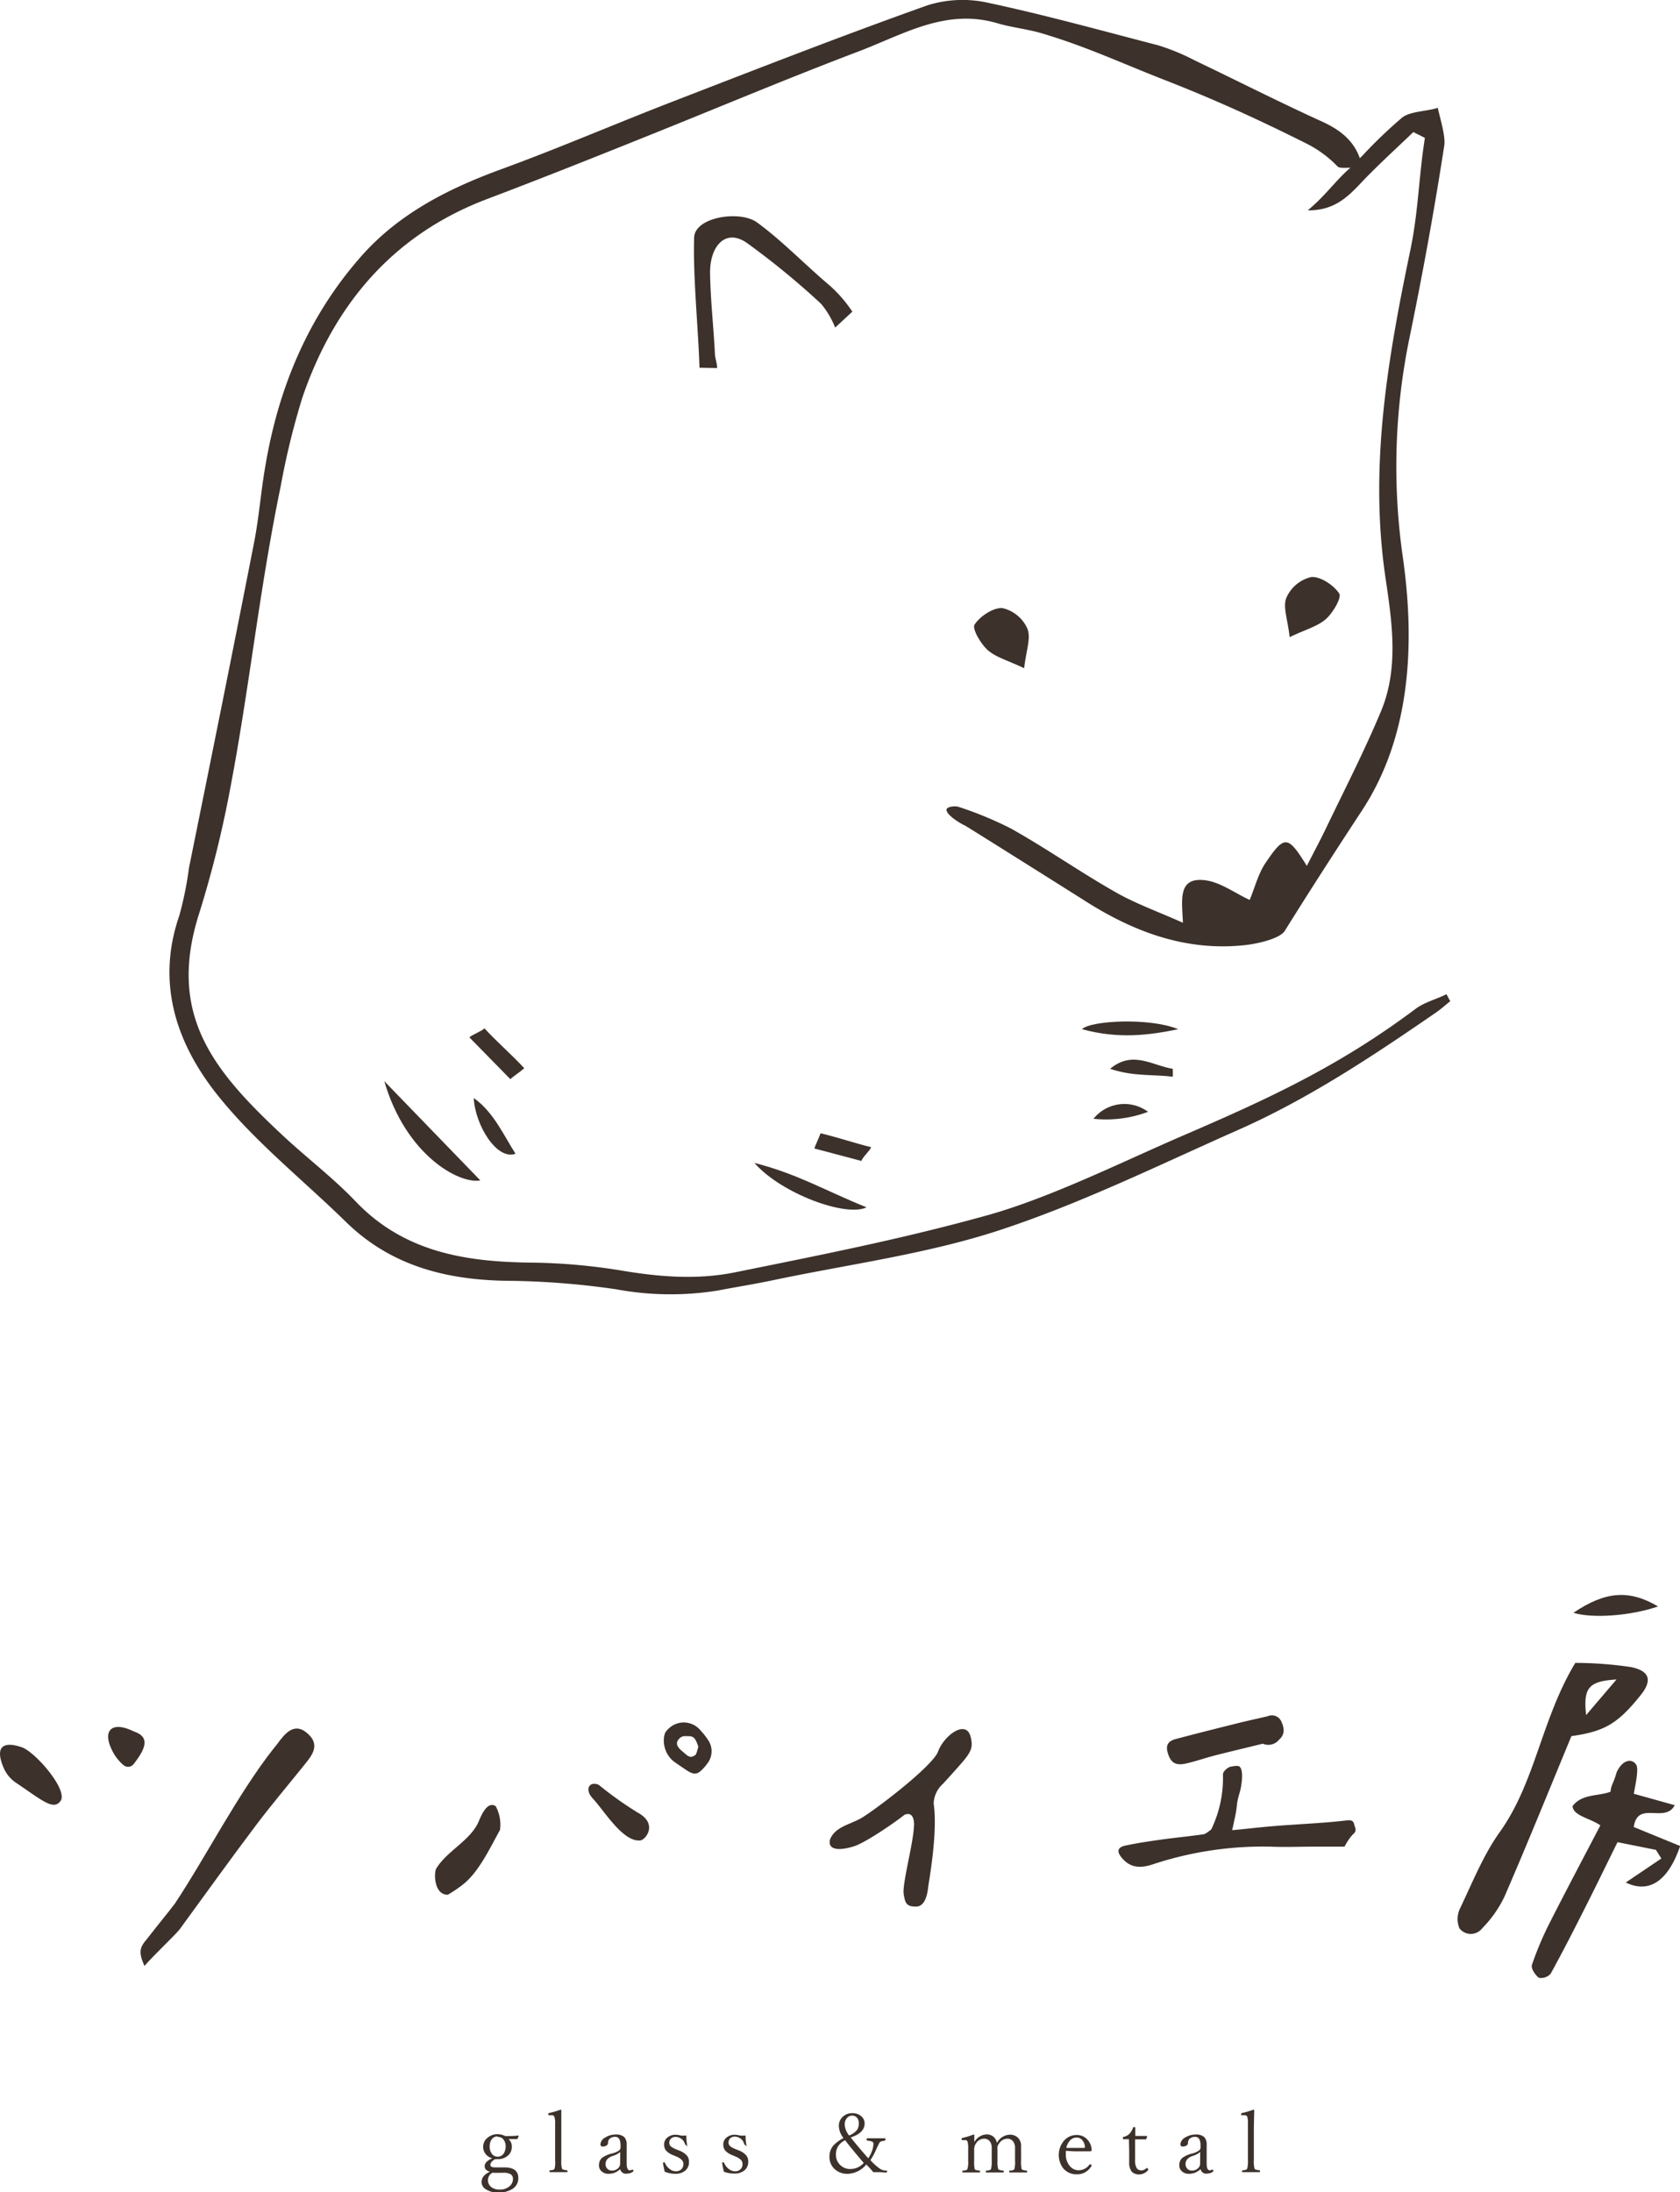
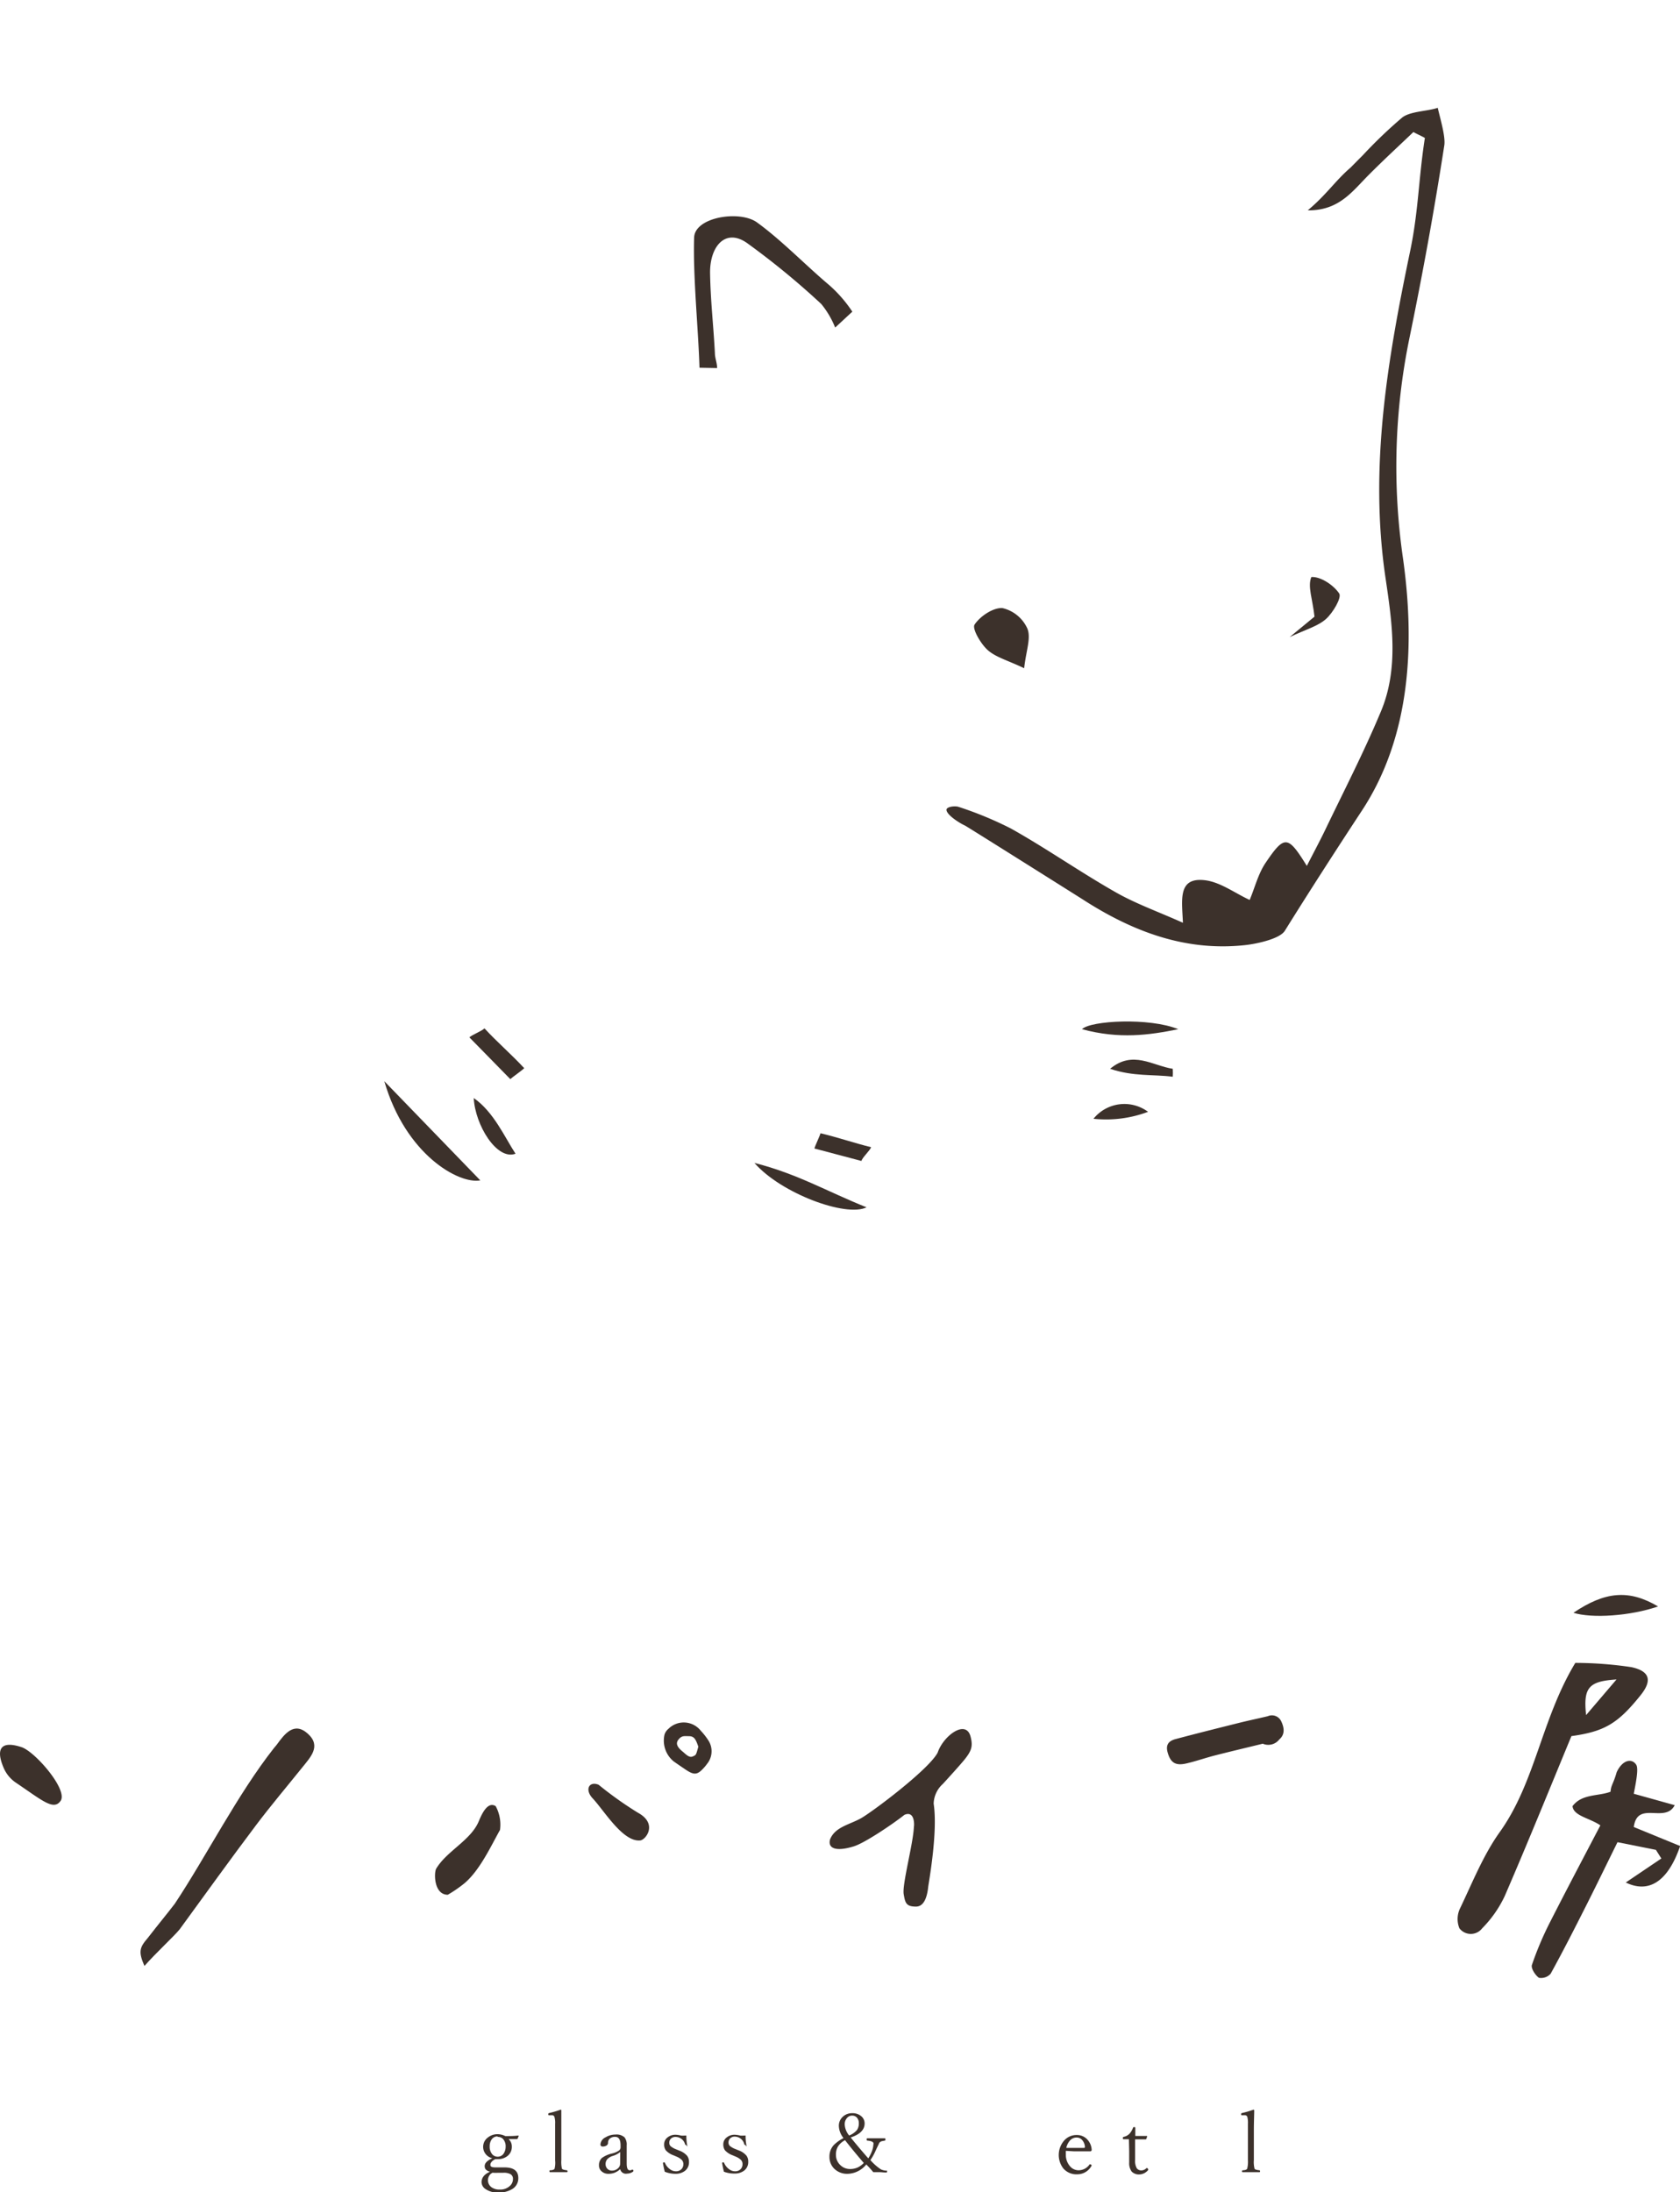
<svg xmlns="http://www.w3.org/2000/svg" viewBox="0 0 241.35 314.94">
  <g fill="#3c312b">
    <path d="m147.13 96c-2.36-1.13-4.07-1.57-5.24-2.61-1-.9-2.27-3.08-1.88-3.66.81-1.22 2.69-2.46 4-2.37a5.22 5.22 0 0 1 3.58 2.94c.56 1.34-.18 3.17-.46 5.7z" />
-     <path d="m185.27 91.53c2.36-1.12 4.06-1.56 5.23-2.61 1-.9 2.28-3.07 1.89-3.66-.81-1.21-2.69-2.46-4-2.36a5.18 5.18 0 0 0 -3.57 2.94c-.57 1.33.18 3.16.45 5.69z" />
-     <path d="m194.87 24.28c-.43-.4-2.3.06-2.71-.36a16.37 16.37 0 0 0 -4.44-3.28c-6.9-3.46-13.28-6.37-20.46-9.17-6.2-2.42-11.39-4.87-17.8-6.74-1.73-.51-4.23-.82-6-1.34-7.62-2.32-13.71 1.61-20.46 4.13-10 3.8-19.43 7.78-29.39 11.78-7.86 3.16-15.7 6.29-23.62 9.29-13.51 5.11-21.99 15.16-26.56 28.55a109.21 109.21 0 0 0 -3.1 12.69c-3.18 15.37-4.52 29.48-7.53 44.88a155.4 155.4 0 0 1 -4.19 16.52c-4.72 14.77 2.25 22.82 12.39 32.25 3.26 3 7 5.88 10.08 9.11 6.87 7.21 15.58 8.68 25 8.8a85.7 85.7 0 0 1 13.3 1.16c5.43.91 10.83 1.33 16.21.24 12.49-2.53 24-4.79 36.26-8.2 9.13-2.55 19.41-7.7 28.18-11.48 12.51-5.39 22.43-10 33.4-18.22 1.23-.91 3-1.36 4.37-2.06.17.28.38.76.55 1-.69.55-1.35 1.16-2.09 1.66-9.19 6.33-18.49 12.51-28.74 17-11.27 5-22.39 10.47-34.06 14.29-10.43 3.4-21.5 4.85-32.3 7.12-2.7.57-5.41 1-8.13 1.52a42.79 42.79 0 0 1 -14.54-.2 115.72 115.72 0 0 0 -16.13-1.22c-8.59-.2-16.35-2.27-22.67-8.46-6.13-6-13-11.44-18.33-18.08-5.93-7.37-9-16.11-5.6-25.92a50.2 50.2 0 0 0 1.39-6.86c3.14-15.5 6.29-31.08 9.34-46.68.74-3.74 1-7.57 1.68-11.33 1.9-11.1 6.14-21.19 13.6-29.71 5.53-6.33 12.81-9.96 20.63-12.79 8.17-3 16.15-6.45 24.25-9.58 12.17-4.71 24.35-9.47 36.63-13.84a16.83 16.83 0 0 1 8.72-.34c8.19 1.75 16.29 4 24.39 6.1a31.56 31.56 0 0 1 5.29 2.19c6.11 2.92 12.16 6 18.32 8.8 2.78 1.28 4.85 3 5.6 6.06z" />
+     <path d="m185.27 91.53c2.36-1.12 4.06-1.56 5.23-2.61 1-.9 2.28-3.07 1.89-3.66-.81-1.21-2.69-2.46-4-2.36c-.57 1.33.18 3.16.45 5.69z" />
    <path d="m194 24.1c.24-.24 1.5-1.52 1.75-1.76a66.87 66.87 0 0 1 5.71-5.47c1.16-.89 3.62-.88 5.09-1.38.3 1.39 1.14 4.09.94 5.39-1.46 9.44-3.13 18.58-5.06 27.94a91.43 91.43 0 0 0 -.89 31.29c1.74 12.3 1.17 25.59-5.87 36.32-3.71 5.65-7.51 11.54-11.09 17.29-.74 1.19-4.13 1.89-5.71 2.06-8.65.94-16.28-2-23.44-6.64-6.14-3.87-15.89-10-16.77-10.52-.8-.36-2.73-1.57-2.69-2.32.1-.4 1.07-.53 1.65-.41a51.82 51.82 0 0 1 7.63 3.15c5.1 2.86 9.9 6.23 15 9.13 2.9 1.66 6.1 2.79 9.69 4.4-.13-3.24-.78-6.54 3.09-6.12 2.25.24 4.36 1.86 6.5 2.84.75-1.79 1.23-3.79 2.32-5.38 2.71-4 3.18-3.88 5.89.49.94-1.84 1.81-3.46 2.61-5.11 2.71-5.65 5.59-11.23 8-17 2.65-6.24 1.63-12.91.7-19.23-2.38-16 .31-31.53 3.55-47.07 1.18-5.65 1.2-10.46 2.1-16.17-.46-.27-1.2-.59-1.65-.85-2.45 2.34-4 3.74-6.38 6.12s-4.28 5.18-8.8 5.13c2.67-2.22 3.98-4.28 6.13-6.12z" />
    <path d="m100.49 52.83c-.17-5.57-.95-13.15-.77-18.71.1-2.93 6.5-3.95 9-2.19 3.53 2.55 7 6.16 10.37 9a19.2 19.2 0 0 1 3.36 3.85c-.56.5-1.92 1.78-2.47 2.28a12.72 12.72 0 0 0 -2-3.39 111.85 111.85 0 0 0 -10.71-8.79c-3.1-2.13-5.32.56-5.26 4.39.07 4 .48 7.39.69 11.42 0 .77.32 1.42.32 2.19z" />
    <path d="m69 169.58c-3.09.57-10.73-3.7-13.79-14.25z" />
    <path d="m124.49 173.45c-2.95 1.46-12.3-2-16.11-6.38 6.23 1.59 10.35 4.07 16.11 6.38z" />
    <path d="m169.27 147.86c-4.17.85-8.47 1.45-13.83 0 1.19-1.24 9.7-1.7 13.83 0z" />
    <path d="m74.06 165.75c-2.68 1-5.81-4.12-6-8 2.88 2 4.46 5.66 6 8z" />
    <path d="m168.48 154.69c-2.89-.37-5.6 0-9-1.14 3.25-2.72 6.11-.44 9 0 .03.45.02.77 0 1.14z" />
    <path d="m69.6 147.74c1.9 2.06 3.81 3.67 5.71 5.72-.31.32-1.66 1.26-2 1.57l-5.88-6c.4-.37 1.8-.91 2.17-1.29z" />
    <path d="m157.09 160.73a5.7 5.7 0 0 1 7.84-1 17.15 17.15 0 0 1 -7.84 1z" />
    <path d="m123.76 166.79-6.76-1.79c.1-.42.77-1.77.87-2.19 2.26.52 5 1.45 7.27 2-.14.48-1.29 1.5-1.38 1.98z" />
    <path d="m226.31 238.9a54.65 54.65 0 0 1 8.05.61c2.75.59 3 2 1.26 4.12-3.22 4-5.14 5.13-9.87 5.79-3.13 7.57-6.27 15.33-9.59 23a16.69 16.69 0 0 1 -3.23 4.61 2.06 2.06 0 0 1 -3.27 0 3.53 3.53 0 0 1 .12-2.92c1.77-3.7 3.32-7.61 5.68-10.91 5.14-7.2 5.96-16.2 10.85-24.3zm5.92 2.38c-4 .26-4.79 1.15-4.37 5.12z" />
    <path d="m229.91 262.24c-1.54-1.06-3.87-1.35-4-2.76 1.35-1.8 3.7-1.4 5.46-2.07.08-1 .4-1.1.88-2.8.8-1.74 2.15-2.08 2.8-1.09.39.55-.06 2.69-.34 4.18l5.88 1.64c-1.38 2.68-5.36-.73-5.88 3.14l6.66 2.73c-1.71 5-4.43 6.88-7.81 5.24l5.11-3.45-.78-1.24-5.52-1.1c-1.4 2.83-2.83 5.79-4.31 8.73-1.72 3.41-3.45 6.82-5.29 10.16a1.83 1.83 0 0 1 -1.69.59c-.54-.39-1.17-1.38-1-1.86a46.6 46.6 0 0 1 2.56-6.06c2.36-4.64 4.78-9.22 7.27-13.98z" />
    <path d="m129.93 260.73c-1.46 1.17-5.76 4.11-7.35 4.55-2.47.75-3.67.28-3.34-1 .7-1.82 2.83-2.14 4.47-3.07s9.74-7 11-9.43c.81-2.4 4-4.77 4.7-2.37.38 1.39.21 2.06-.83 3.36-.58.72-2.23 2.54-3.14 3.53a3.94 3.94 0 0 0 -1.31 2.82c.63 4.13-.73 11.45-.78 11.93-.17 1.63-.66 2.86-1.76 2.86-1.41 0-1.55-.53-1.76-1.76-.26-1.39 1.37-7.28 1.46-9.72.04 0 .22-2.38-1.36-1.7z" />
    <path d="m20.75 282.44c-.91-2.08-.68-2.67.46-4 1.78-2.29 2.66-3.32 3.9-4.94 4.53-6.82 9-15.7 14.25-22.37.12-.16.28-.31.4-.48 1.14-1.57 2.5-3.36 4.47-1.57s.35 3.39-.84 4.88c-2.2 2.74-4.47 5.42-6.59 8.23-3.73 4.95-7.35 10-11 15-.8.98-3.48 3.46-5.05 5.25z" />
    <path d="m238.2 230.79c-4 1.38-9.5 1.74-12.16.91 4.54-3.06 7.96-3.39 12.16-.91z" />
    <path d="m64.33 272.21c-2 0-2-3.12-1.67-3.74 1.54-2.58 5-4.07 6.14-6.86.89-2.19 1.68-2.58 2.41-2.13a5.56 5.56 0 0 1 .62 3.42c-1.3 2.31-2.87 5.75-5.08 7.64a18.73 18.73 0 0 1 -2.42 1.67z" />
    <path d="m2.33 256.14a4.89 4.89 0 0 1 -1.77-2.08c-1.2-2.74-.51-4.06 2.52-3.06 1.94.62 6.74 6.15 5.62 7.73-1 1.41-2.58-.03-6.37-2.59z" />
-     <path d="m17.79 253.62a6.36 6.36 0 0 1 -1.64-2.06c-1.51-2.95-.11-4.3 2.89-2.9.14.06.26.12.38.16 2 .76 1.63 2.26-.22 4.61a1 1 0 0 1 -1.41.19z" />
    <path d="m86 256.41a52.53 52.53 0 0 0 5.62 4c3 1.62 1.09 4 .31 4-2.46.19-5.08-4.2-6.74-6-1.26-1.3-.55-2.57.81-2z" />
-     <path d="m193.16 265.3h-4.43c-2.07 0-4.14.09-6.21 0a50.33 50.33 0 0 0 -17 2.57c-1.7.55-3.12.49-4.33-.93-.8-.94-.68-1.55.51-1.8 1.68-.36 3.39-.61 5.09-.85 2-.28 4.05-.47 6.06-.76.38-.05.72-.4 1.07-.62a.57.57 0 0 0 .12-.15 17 17 0 0 0 1.65-7.84c0-.3.34-.77 1-1.09.51-.08 1.17-.25 1.42 0 .5.53.31 2 .2 2.71-.16 1.08-.52 1.69-.61 2.79a17.32 17.32 0 0 1 -.36 2.09c-.05.25-.25 1.26-.34 1.51.28.09-.27 0 0 0 1.91-.16 3.8-.4 5.71-.56 2.37-.2 4.75-.32 7.12-.5 1.19-.08 2.37-.2 3.55-.33.5-.05 1-.11 1.15.5s.47 1-.18 1.5a8 8 0 0 0 -1.19 1.76z" />
    <path d="m181.41 250.51c-2.12.52-4.49 1.08-6.85 1.68-1.36.35-2.69.82-4.06 1.14-1.58.38-2.3-.05-2.73-1.47-.33-1.08 0-1.7 1.06-2 3-.8 6-1.55 9-2.3 1.43-.36 2.87-.66 4.3-1a1.47 1.47 0 0 1 1.92.71c.55 1.14.46 2-.26 2.62a2 2 0 0 1 -2.38.62z" />
    <path d="m101.69 253.26c-.07.08-.26.37-.49.62-1 1.14-1.45 1.19-2.72.34-.57-.39-1.14-.77-1.7-1.17a3.85 3.85 0 0 1 -1.31-3.87 1.8 1.8 0 0 1 .57-.82 3.11 3.11 0 0 1 4.62.27 9.82 9.82 0 0 1 1.1 1.4 2.86 2.86 0 0 1 -.07 3.23zm-1.37-2.32c-.38-1.14-.63-1.5-1.33-1.51s-1.06-.11-1.54.51 0 1.19.58 1.67 1 1 1.58.69c.39-.18.39-.18.71-1.36z" />
    <path d="m70.39 312a1.26 1.26 0 0 1 -.62-.34.77.77 0 0 1 -.14-.47c0-.43.37-.8 1.1-1.13a1.67 1.67 0 0 1 -.61-3 2.19 2.19 0 0 1 1.37-.45 2.54 2.54 0 0 1 1.1.27c.66 0 1.28 0 1.85-.08 0 0 .07 0 .07.07l-.14.36a.13.13 0 0 1 -.12.08c-.27 0-.67 0-1.19 0a1.41 1.41 0 0 1 .47 1.06 1.67 1.67 0 0 1 -.62 1.37 2.18 2.18 0 0 1 -1.42.45 1.35 1.35 0 0 1 -.33 0c-.48.25-.71.52-.71.82s.26.37.8.37h1.21c1.35 0 2 .51 2 1.53a1.79 1.79 0 0 1 -.82 1.55 3.66 3.66 0 0 1 -2.1.53 3 3 0 0 1 -1.79-.5 1.22 1.22 0 0 1 -.57-1c.02-.67.42-1.14 1.21-1.49zm.41.11-.28.18a1.25 1.25 0 0 0 .1 1.95 1.92 1.92 0 0 0 1.16.32 2 2 0 0 0 1.46-.51 1.3 1.3 0 0 0 .45-1 .75.75 0 0 0 -.37-.71 2 2 0 0 0 -1-.19h-.73a6.85 6.85 0 0 1 -.79 0zm.69-5.18a1 1 0 0 0 -.86.43 1.69 1.69 0 0 0 -.28 1 1.64 1.64 0 0 0 .37 1.14 1 1 0 0 0 .78.34 1 1 0 0 0 .85-.44 1.77 1.77 0 0 0 .29-1 1.54 1.54 0 0 0 -.38-1.11 1 1 0 0 0 -.77-.29z" />
    <path d="m79.75 310.37v-5.25a3 3 0 0 0 -.1-1 .35.35 0 0 0 -.37-.24h-.42c-.07 0-.1-.05-.1-.14a.16.16 0 0 1 .14-.17 14.25 14.25 0 0 0 1.63-.48c.08 0 .11 0 .11.09v2.86 4.29a4.32 4.32 0 0 0 .09 1.24c.07.11.3.18.69.22a.13.13 0 0 1 .11.14c0 .09 0 .13-.11.13h-1.14-1.25c-.06 0-.09 0-.09-.13s0-.13.09-.14c.37 0 .58-.1.64-.22a3.56 3.56 0 0 0 .08-1.2z" />
    <path d="m89.1 311.63a2.65 2.65 0 0 1 -.84.53 2.56 2.56 0 0 1 -.87.14 1.42 1.42 0 0 1 -1-.39 1.07 1.07 0 0 1 -.34-.83 1.39 1.39 0 0 1 .41-1.05 3.94 3.94 0 0 1 1.43-.64 3.25 3.25 0 0 0 1-.41.57.57 0 0 0 .26-.45v-.31c0-.82-.26-1.23-.77-1.23a1.14 1.14 0 0 0 -.81.28.81.81 0 0 0 -.22.6.46.46 0 0 1 -.24.38 1 1 0 0 1 -.53.13.29.29 0 0 1 -.32-.32 1.24 1.24 0 0 1 .73-1 2.75 2.75 0 0 1 1.43-.4 1.71 1.71 0 0 1 1.3.4 1.67 1.67 0 0 1 .31 1.14v2.6c0 .67.14 1 .46 1a.5.5 0 0 0 .29-.09.22.22 0 0 1 .1 0 .12.12 0 0 1 .1.06.19.19 0 0 1 0 .12s0 .05 0 .07a1.46 1.46 0 0 1 -.89.31.83.83 0 0 1 -.99-.64zm0-2.46a3.08 3.08 0 0 1 -1.1.57 1.76 1.76 0 0 0 -.79.5 1.05 1.05 0 0 0 -.21.67.92.92 0 0 0 .29.7.87.87 0 0 0 .58.23 1.25 1.25 0 0 0 .92-.34.87.87 0 0 0 .3-.67z" />
    <path d="m98.6 306.8c0 .25 0 .68.1 1.28s-.06.07-.16.07a.12.12 0 0 1 -.12-.08 1.42 1.42 0 0 0 -1.35-1.07.93.93 0 0 0 -.7.26.8.8 0 0 0 -.22.59.66.66 0 0 0 .21.5 2.9 2.9 0 0 0 .82.45l.44.18a2.63 2.63 0 0 1 1.12.77 1.43 1.43 0 0 1 .24.86 1.54 1.54 0 0 1 -.57 1.26 2.19 2.19 0 0 1 -1.4.43 4.14 4.14 0 0 1 -1.51-.3c-.08-.29-.16-.67-.25-1.16v-.09c0-.07.05-.1.15-.1a.11.11 0 0 1 .12.07 2.16 2.16 0 0 0 .74.93 1.38 1.38 0 0 0 .84.29 1.07 1.07 0 0 0 .81-.32 1 1 0 0 0 .26-.71.84.84 0 0 0 -.24-.62 2.43 2.43 0 0 0 -.76-.47l-.42-.18a2.67 2.67 0 0 1 -1.11-.73 1.41 1.41 0 0 1 -.23-.86 1.23 1.23 0 0 1 .52-1 1.75 1.75 0 0 1 1.12-.36 3.3 3.3 0 0 1 .79.12 3.38 3.38 0 0 0 .47 0z" />
    <path d="m107.11 306.8c0 .25 0 .68.1 1.28s-.06.07-.16.07a.12.12 0 0 1 -.12-.08 1.42 1.42 0 0 0 -1.35-1.11.93.93 0 0 0 -.7.26.84.84 0 0 0 -.22.59.66.66 0 0 0 .21.5 2.9 2.9 0 0 0 .82.45l.44.18a2.56 2.56 0 0 1 1.12.77 1.43 1.43 0 0 1 .24.86 1.54 1.54 0 0 1 -.57 1.26 2.19 2.19 0 0 1 -1.4.43 4.14 4.14 0 0 1 -1.52-.26c-.08-.29-.16-.67-.25-1.16v-.09c0-.07 0-.1.15-.1a.11.11 0 0 1 .12.07 2.16 2.16 0 0 0 .74.93 1.38 1.38 0 0 0 .84.29 1.07 1.07 0 0 0 .81-.32 1 1 0 0 0 .26-.71.84.84 0 0 0 -.24-.62 2.43 2.43 0 0 0 -.76-.47l-.42-.18a2.74 2.74 0 0 1 -1.11-.73 1.48 1.48 0 0 1 -.23-.86 1.23 1.23 0 0 1 .52-1 1.75 1.75 0 0 1 1.12-.36 3.44 3.44 0 0 1 .8.12 3.23 3.23 0 0 0 .46 0z" />
    <path d="m121.18 307.17a2.94 2.94 0 0 1 -.67-1.75 1.74 1.74 0 0 1 .59-1.34 1.93 1.93 0 0 1 1.33-.49 1.9 1.9 0 0 1 1.36.49 1.33 1.33 0 0 1 .42 1c0 .9-.69 1.57-2 2 .8 1 1.65 2 2.53 3a5.2 5.2 0 0 0 .55-1.11 3 3 0 0 0 .18-.87.44.44 0 0 0 0-.25c-.09-.17-.38-.28-.86-.32-.07 0-.11-.06-.11-.16s0-.17.11-.17h1.29s.61 0 1.2 0c.07 0 .1 0 .1.14s0 .18-.1.19l-.45.09a.81.81 0 0 0 -.34.24c0 .07-.23.47-.56 1.21a7.4 7.4 0 0 1 -.71 1.26 7.61 7.61 0 0 0 1.52 1.34 2.18 2.18 0 0 0 .77.18.13.13 0 0 1 .1 0s0 .05 0 .12 0 .14-.11.14c-.42 0-.76-.05-1-.05s-.62 0-.87 0a12.84 12.84 0 0 0 -1-1.1 3.58 3.58 0 0 1 -2.63 1.34 2.64 2.64 0 0 1 -2-.76 2.35 2.35 0 0 1 -.66-1.69 2.42 2.42 0 0 1 .61-1.67 5.49 5.49 0 0 1 1.41-1.01zm.22.3a2.64 2.64 0 0 0 -1 .88 2.18 2.18 0 0 0 -.31 1.19 2 2 0 0 0 .7 1.57 1.93 1.93 0 0 0 1.31.5 2.58 2.58 0 0 0 1.09-.21 2.87 2.87 0 0 0 .9-.66q-1.45-1.68-2.69-3.27zm.56-.66a2.85 2.85 0 0 0 1.16-.81 1.65 1.65 0 0 0 .26-.94 1.2 1.2 0 0 0 -.28-.84.9.9 0 0 0 -.68-.28.94.94 0 0 0 -.78.39 1.34 1.34 0 0 0 -.29.89 2.77 2.77 0 0 0 .65 1.59z" />
-     <path d="m143.22 307.87a2.17 2.17 0 0 1 1.84-1.19 1.6 1.6 0 0 1 1.22.48 1.64 1.64 0 0 1 .41 1.16v1.32.76a4.69 4.69 0 0 0 .08 1.22c.05.11.28.18.7.22.06 0 .09.05.09.13s0 .13-.09.13h-1.16-1.23c-.07 0-.1 0-.1-.13s0-.12.1-.13c.36 0 .58-.1.65-.22a4.14 4.14 0 0 0 .09-1.22v-1.84a1.46 1.46 0 0 0 -.14-.68 1 1 0 0 0 -1-.62 1.38 1.38 0 0 0 -1.15.69 1.4 1.4 0 0 0 -.23.43 1.9 1.9 0 0 0 0 .48v1.54a4.06 4.06 0 0 0 .1 1.22c.06.11.3.18.71.22a.13.13 0 0 1 .1.14c0 .08 0 .12-.1.12h-1.16-1.23q-.09 0-.09-.12c0-.08 0-.13.1-.14.37 0 .59-.11.64-.22a4.27 4.27 0 0 0 .1-1.22v-1.86a1.48 1.48 0 0 0 -.13-.66 1 1 0 0 0 -1-.62 1.38 1.38 0 0 0 -1.14.69 1.53 1.53 0 0 0 -.25.91v1.54a5.07 5.07 0 0 0 .07 1.22c.05.11.28.18.69.22.05 0 .08.05.08.13s0 .13-.08.13h-1.18-1.17c-.07 0-.1 0-.1-.13s0-.12.1-.13c.34 0 .55-.1.62-.22a3.68 3.68 0 0 0 .11-1.22v-1.68a3.82 3.82 0 0 0 -.08-1 .34.34 0 0 0 -.36-.26h-.41c-.07 0-.1-.06-.1-.17s.05-.12.15-.15a10.31 10.31 0 0 0 1.55-.48c.09 0 .13 0 .13.1v1a2.1 2.1 0 0 1 1.76-1.12 1.51 1.51 0 0 1 1 .34 1.61 1.61 0 0 1 .49.89z" />
    <path d="m153.12 309a4.73 4.73 0 0 0 0 .49 2.48 2.48 0 0 0 .62 1.75 1.59 1.59 0 0 0 1.16.55 1.92 1.92 0 0 0 1.64-.85.08.08 0 0 1 .08 0 .22.22 0 0 1 .14.06.12.12 0 0 1 .06.09.25.25 0 0 1 -.07.16 2.3 2.3 0 0 1 -2 1.12 2.47 2.47 0 0 1 -2-.85 3.17 3.17 0 0 1 .18-4.06 2.34 2.34 0 0 1 1.74-.73 2 2 0 0 1 1.58.69 2.33 2.33 0 0 1 .58 1.44.2.2 0 0 1 -.06.15.17.17 0 0 1 -.12.06c-.81 0-1.6 0-2.36 0zm.07-.42h1 1.55c.08 0 .12-.06.12-.16a1.64 1.64 0 0 0 -.42-1 1 1 0 0 0 -.75-.33 1.25 1.25 0 0 0 -1 .45 2.38 2.38 0 0 0 -.5 1.01z" />
    <path d="m162.18 307.33h-.75c-.08 0-.12 0-.12-.16a.16.16 0 0 1 .12-.18 1.56 1.56 0 0 0 .86-.48 2.65 2.65 0 0 0 .48-.82c0-.07.08-.1.17-.1s.16 0 .16.12v1.15h1.63c.05 0 .07 0 .07.07l-.11.34a.12.12 0 0 1 -.12.08c-.29 0-.79 0-1.5 0v2.94a2.17 2.17 0 0 0 .24 1.21.78.78 0 0 0 .63.31 1 1 0 0 0 .76-.33.08.08 0 0 1 .07 0s.08 0 .13.08a.21.21 0 0 1 .05.12s0 0 0 .07a1.69 1.69 0 0 1 -1.26.64 1.44 1.44 0 0 1 -1.11-.41 2 2 0 0 1 -.36-1.29v-1.63z" />
-     <path d="m172.47 311.63a2.65 2.65 0 0 1 -.84.53 2.56 2.56 0 0 1 -.87.14 1.42 1.42 0 0 1 -1-.39 1.07 1.07 0 0 1 -.34-.83 1.39 1.39 0 0 1 .41-1.05 3.94 3.94 0 0 1 1.43-.64 3.25 3.25 0 0 0 .95-.41.57.57 0 0 0 .26-.45v-.31c0-.82-.26-1.23-.77-1.23a1.14 1.14 0 0 0 -.81.28.81.81 0 0 0 -.22.6.46.46 0 0 1 -.24.38 1 1 0 0 1 -.53.13.29.29 0 0 1 -.32-.32 1.24 1.24 0 0 1 .73-1 2.75 2.75 0 0 1 1.43-.4 1.71 1.71 0 0 1 1.3.4 1.67 1.67 0 0 1 .31 1.14v2.6c0 .67.14 1 .46 1a.5.5 0 0 0 .29-.09.22.22 0 0 1 .1 0 .12.12 0 0 1 .1.06.19.19 0 0 1 0 .12s0 .05 0 .07a1.46 1.46 0 0 1 -.89.31.83.83 0 0 1 -.94-.64zm-.05-2.46a3.08 3.08 0 0 1 -1.1.57 1.76 1.76 0 0 0 -.79.5 1.05 1.05 0 0 0 -.21.67.92.92 0 0 0 .29.7.87.87 0 0 0 .58.23 1.25 1.25 0 0 0 .92-.34.87.87 0 0 0 .3-.67z" />
    <path d="m179.28 310.37v-5.25a3.43 3.43 0 0 0 -.09-1 .37.37 0 0 0 -.38-.24h-.42c-.06 0-.09-.05-.09-.14a.15.15 0 0 1 .13-.17 14.25 14.25 0 0 0 1.63-.48q.12 0 .12.09c0 .74-.05 1.69-.05 2.86v4.29a3.8 3.8 0 0 0 .1 1.24c.06.11.29.18.68.22.08 0 .11.06.11.14s0 .13-.1.13h-1.14-1.25c-.06 0-.1 0-.1-.13a.13.13 0 0 1 .1-.14c.36 0 .58-.1.64-.22a4 4 0 0 0 .11-1.2z" />
  </g>
</svg>